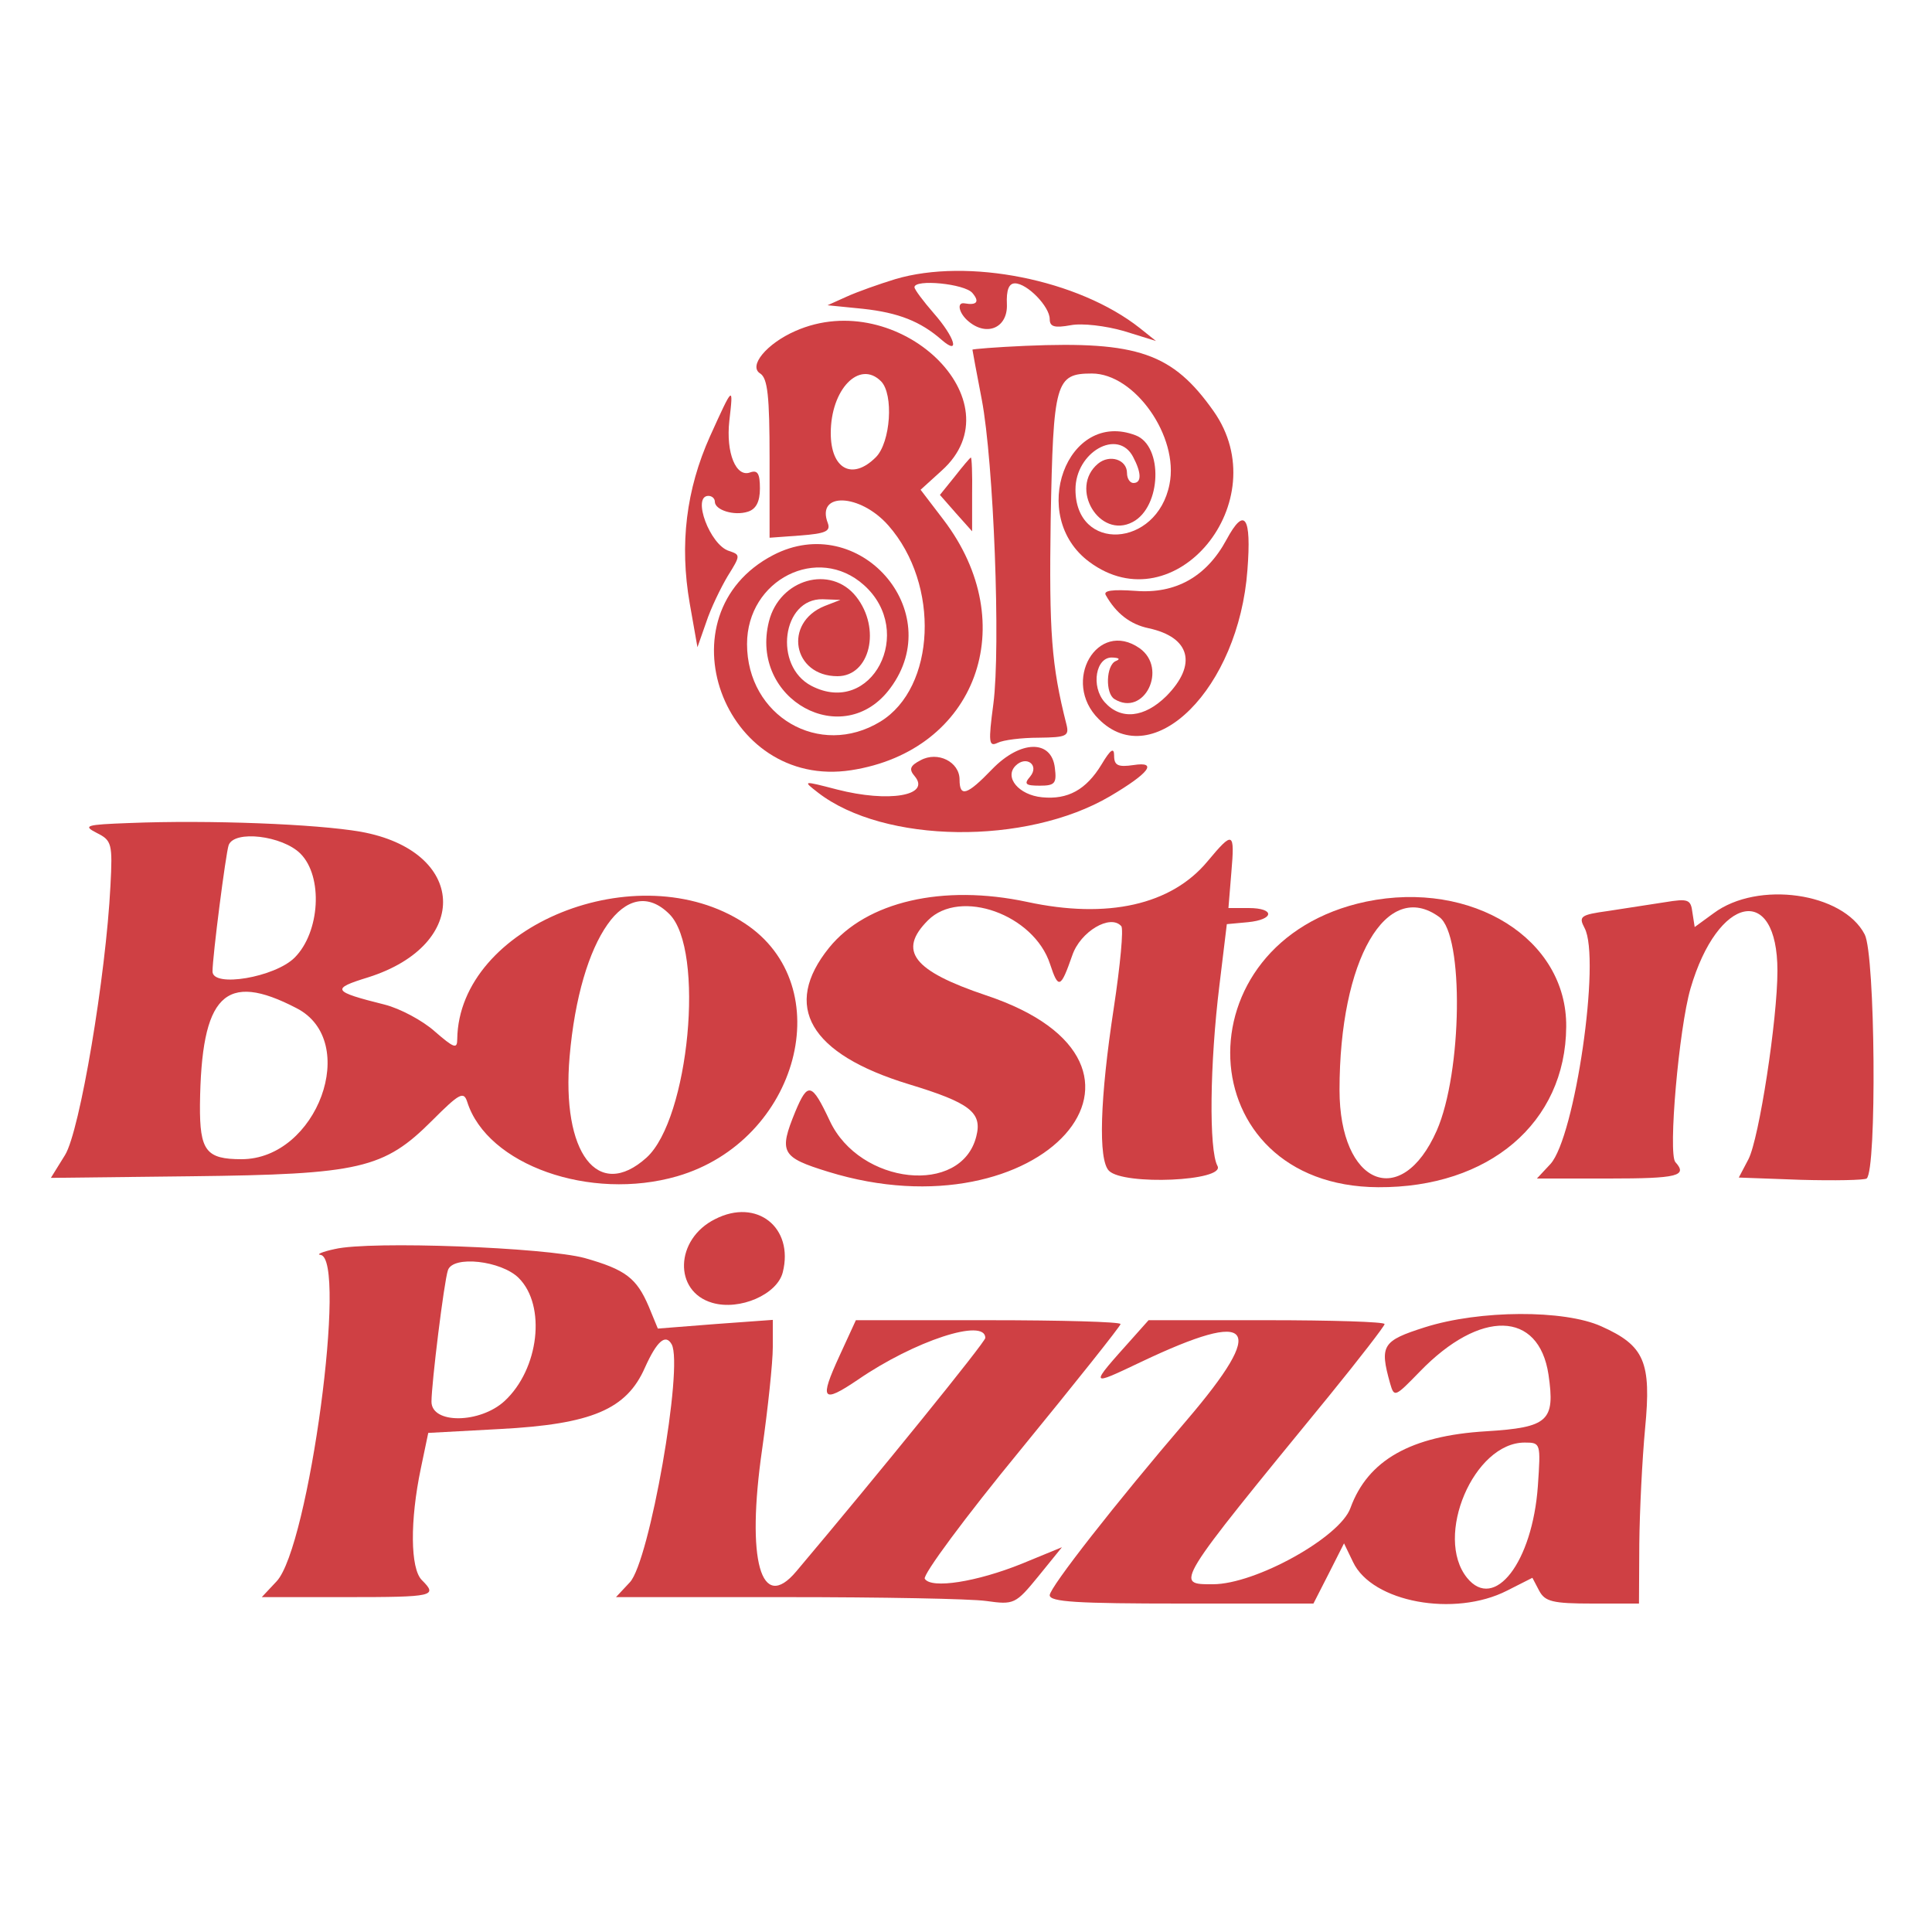
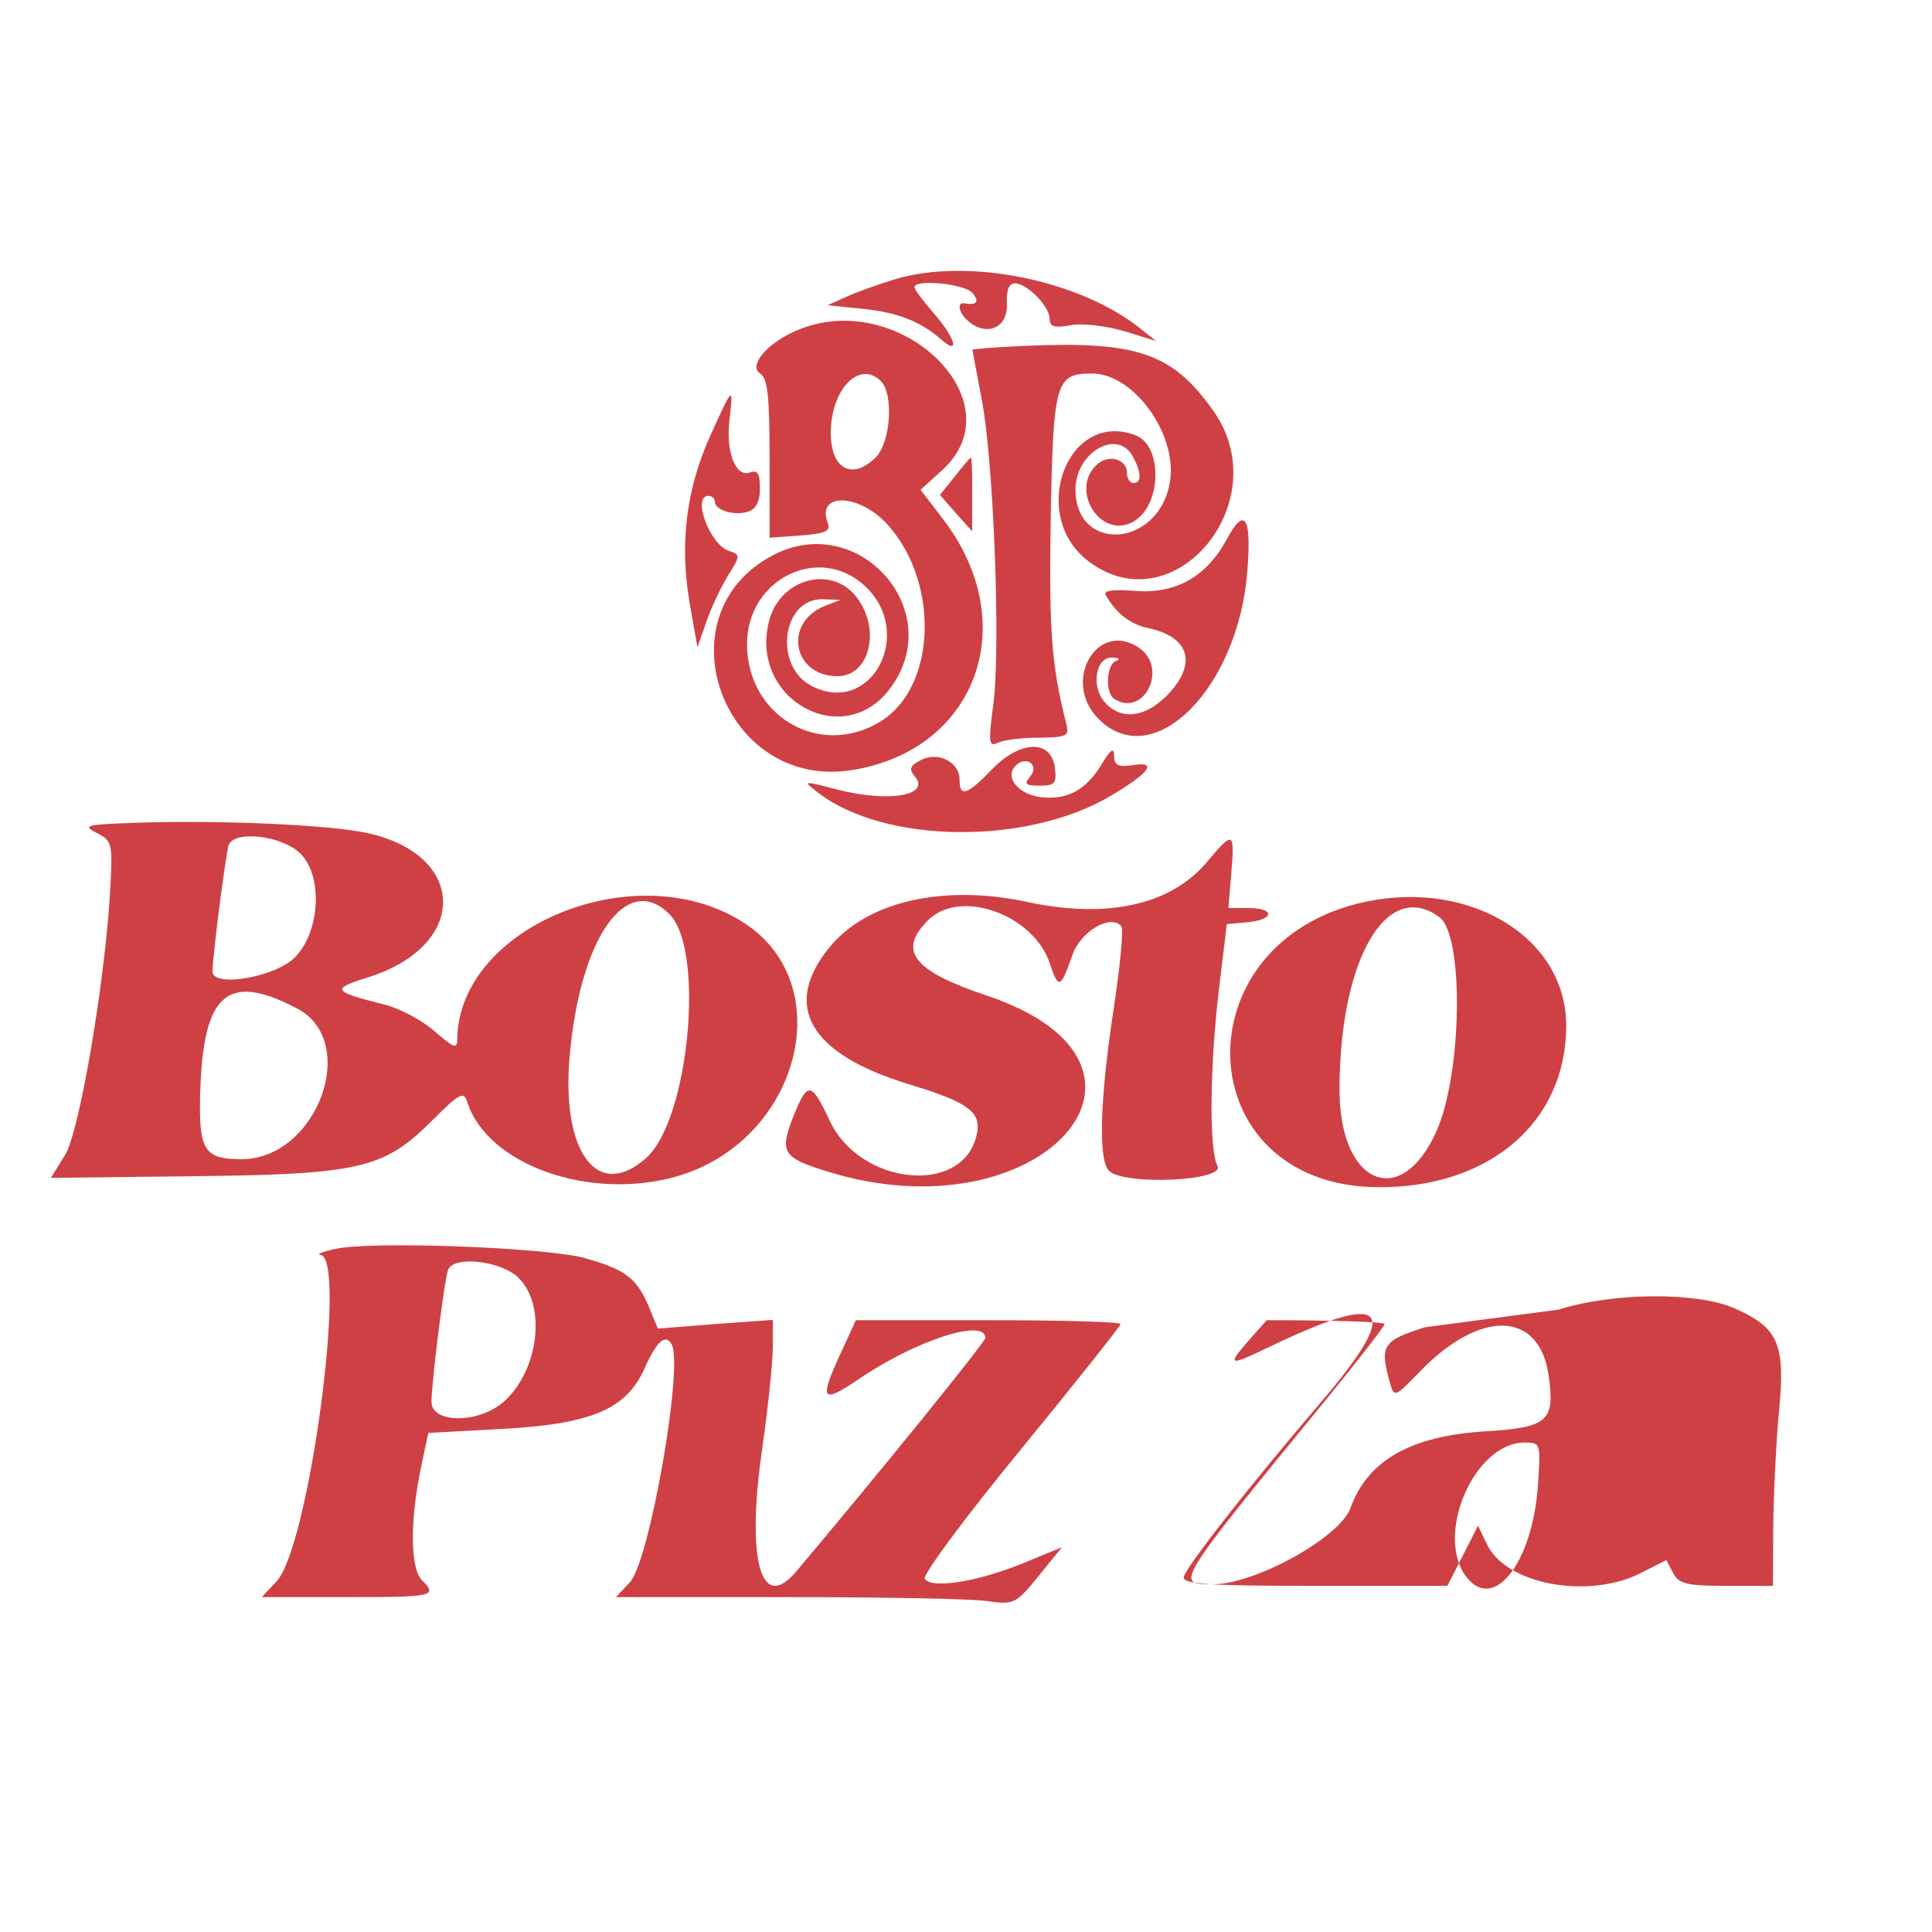
<svg xmlns="http://www.w3.org/2000/svg" version="1.0" width="300pt" height="300pt" viewBox="0 0 300 300" preserveAspectRatio="xMidYMid meet">
  <g transform="translate(0,300) scale(0.05,-0.05)" fill="#cf4044" stroke="none">
    <path d="M2780 5133 c-49 -15 -117 -39 -150 -54 l-60 -27 110 -11 c110 -12 179 -39 245 -97 58 -50 40 9 -25 83 -33 38 -60 74 -60 81 0 26 156 11 180 -18 23 -27 14 -39 -25 -32 -25 4 -17 -32 14 -57 57 -47 121 -18 118 54 -2 44 6 65 25 65 38 0 108 -72 108 -111 0 -24 15 -28 65 -19 36 7 109 -2 165 -18 l100 -31 -50 40 c-191 151 -535 219 -760 152z" />
    <path d="M2470 4972 c-89 -39 -147 -109 -109 -132 23 -15 29 -70 29 -264 l0 -246 96 7 c77 6 94 13 85 38 -38 98 100 93 188 -7 161 -183 147 -504 -25 -609 -189 -115 -414 17 -414 241 0 200 220 311 363 183 162 -145 24 -410 -163 -313 -119 62 -91 272 35 269 l55 -2 -49 -19 c-129 -52 -99 -218 40 -218 101 0 136 148 58 247 -79 100 -238 55 -271 -77 -61 -243 232 -404 377 -207 178 239 -97 552 -364 413 -353 -184 -156 -729 242 -668 389 60 534 454 287 778 l-71 93 65 59 c241 215 -135 575 -454 434z m266 -156 c40 -40 30 -190 -16 -236 -73 -73 -140 -37 -140 75 0 136 89 228 156 161z" />
    <path d="M3185 4926 c-91 -4 -165 -10 -165 -12 0 -2 13 -72 29 -155 37 -194 59 -769 36 -945 -16 -120 -14 -134 13 -121 18 9 75 16 128 16 86 1 95 5 86 41 -47 185 -54 287 -49 636 8 429 15 454 128 454 133 0 271 -196 241 -344 -39 -198 -292 -212 -292 -16 0 116 132 191 179 101 26 -49 27 -81 1 -81 -11 0 -20 14 -20 31 0 42 -54 59 -90 29 -91 -76 5 -236 108 -181 89 47 95 236 9 269 -213 82 -336 -251 -144 -393 265 -197 583 188 386 468 -127 180 -235 218 -584 203z" />
    <path d="M2205 4645 c-74 -165 -95 -335 -63 -519 l24 -136 27 77 c14 43 45 107 67 144 40 64 40 66 4 78 -59 18 -116 171 -64 171 11 0 20 -8 20 -18 0 -26 60 -45 103 -31 25 8 37 31 37 72 0 46 -7 58 -30 50 -44 -17 -76 60 -65 160 13 112 12 111 -60 -48z" />
    <path d="M2965 4520 l-46 -57 50 -57 50 -56 0 115 c1 63 -1 115 -4 114 -3 -1 -25 -27 -50 -59z" />
    <path d="M3809 4324 c-62 -115 -158 -169 -283 -159 -71 5 -100 1 -92 -13 32 -57 76 -91 133 -103 130 -28 152 -113 55 -211 -68 -67 -141 -75 -191 -19 -44 49 -28 142 24 139 21 -1 25 -5 10 -11 -30 -13 -33 -100 -4 -118 92 -57 167 95 78 158 -131 91 -244 -104 -127 -220 169 -170 435 95 462 463 13 167 -9 198 -65 94z" />
    <path d="M3081 3611 c-78 -81 -101 -88 -101 -32 0 55 -68 89 -121 60 -33 -17 -37 -28 -18 -50 50 -60 -81 -82 -241 -41 -108 28 -108 28 -59 -10 205 -158 645 -164 906 -11 122 72 150 109 73 97 -48 -7 -60 -1 -60 29 0 27 -11 20 -39 -27 -48 -79 -105 -110 -185 -102 -72 7 -118 62 -82 98 33 33 75 2 45 -34 -20 -23 -14 -28 30 -28 47 0 53 7 47 55 -10 89 -107 87 -195 -4z" />
    <path d="M401 3444 c-135 -5 -145 -8 -100 -31 46 -23 49 -33 42 -164 -14 -279 -95 -762 -141 -836 l-44 -71 436 5 c524 6 598 23 748 173 85 85 98 92 109 58 62 -196 382 -309 652 -231 378 110 506 592 209 786 -331 217 -887 -8 -892 -360 0 -32 -10 -28 -70 24 -38 34 -108 71 -155 83 -164 41 -168 49 -51 85 321 102 305 393 -24 452 -138 24 -471 37 -719 27z m532 -95 c71 -71 61 -244 -18 -323 -61 -61 -255 -94 -255 -43 0 47 41 365 50 392 17 48 167 30 223 -26z m1146 -188 c111 -111 61 -636 -71 -756 -151 -136 -265 14 -239 314 32 369 177 575 310 442z m-1158 -292 c199 -102 64 -469 -171 -469 -110 0 -130 26 -129 169 4 342 77 416 300 300z" />
    <path d="M3750 3325 c-112 -135 -310 -180 -560 -126 -262 56 -499 1 -615 -142 -147 -182 -61 -330 247 -424 191 -58 229 -88 210 -162 -46 -185 -362 -151 -455 48 -56 119 -68 122 -107 29 -52 -127 -44 -142 102 -187 661 -204 1139 332 490 548 -226 76 -275 138 -180 233 100 100 329 18 379 -136 26 -79 33 -76 69 27 25 74 118 129 152 91 8 -7 -3 -122 -23 -254 -43 -281 -49 -472 -15 -506 46 -46 362 -32 337 15 -27 49 -24 318 6 561 l23 190 65 6 c83 8 85 44 3 44 l-63 0 9 110 c11 128 6 131 -74 35z" />
    <path d="M4243 3200 c-585 -123 -553 -884 37 -887 344 -2 582 200 584 498 3 273 -292 457 -621 389z m227 -48 c77 -56 71 -483 -8 -663 -110 -249 -302 -169 -302 126 0 405 146 657 310 537z" />
-     <path d="M5170 3198 c-44 -7 -123 -19 -175 -27 -87 -12 -93 -17 -74 -53 51 -95 -30 -650 -106 -733 l-42 -45 224 0 c213 0 245 8 206 51 -23 26 11 415 47 539 85 291 270 328 270 55 0 -151 -57 -521 -90 -585 l-30 -57 192 -7 c106 -3 198 -1 205 4 32 25 27 695 -6 758 -67 130 -332 168 -469 66 l-59 -43 -7 45 c-5 41 -13 44 -86 32z" />
-     <path d="M2221 2214 c-125 -62 -130 -225 -9 -260 85 -25 202 26 219 95 35 139 -81 231 -210 165z" />
    <path d="M1040 2121 c-38 -8 -59 -17 -45 -18 85 -9 -36 -908 -136 -1014 l-46 -49 264 0 c272 0 283 3 233 53 -36 36 -37 185 -3 347 l23 110 222 12 c286 15 394 61 451 191 37 82 64 106 83 72 37 -68 -69 -675 -130 -739 l-43 -46 531 0 c292 0 570 -5 619 -12 86 -12 91 -10 162 77 l73 90 -124 -51 c-141 -57 -282 -79 -302 -47 -7 12 126 192 297 400 171 209 311 385 311 391 0 7 -185 12 -411 12 l-411 0 -51 -111 c-63 -137 -54 -149 57 -74 176 121 396 193 396 130 0 -13 -329 -419 -587 -725 -110 -131 -156 34 -106 380 18 127 33 269 33 316 l0 85 -179 -13 -178 -14 -28 68 c-38 89 -72 115 -199 151 -121 33 -666 54 -776 28z m571 -90 c86 -86 63 -283 -44 -382 -76 -70 -227 -72 -227 -2 0 56 39 373 51 408 15 47 166 30 220 -24z" />
-     <path d="M4425 1878 c-132 -42 -141 -56 -108 -174 13 -45 15 -43 93 37 187 193 369 189 399 -10 21 -144 0 -164 -194 -176 -234 -14 -367 -90 -421 -238 -32 -91 -295 -237 -427 -237 -119 0 -124 -7 359 583 96 118 174 219 174 225 0 7 -165 12 -366 12 l-367 0 -49 -55 c-137 -153 -137 -152 27 -74 350 166 392 113 141 -181 -222 -259 -426 -520 -426 -544 0 -21 85 -26 410 -26 l409 0 48 94 47 93 28 -58 c59 -125 315 -172 478 -89 l79 40 21 -40 c18 -34 42 -40 166 -40 l144 0 1 185 c1 102 9 263 18 359 20 207 -2 257 -136 317 -115 52 -378 51 -548 -3z m351 -493 c-17 -237 -135 -390 -220 -285 -103 128 21 420 179 420 50 0 50 -2 41 -135z" />
+     <path d="M4425 1878 c-132 -42 -141 -56 -108 -174 13 -45 15 -43 93 37 187 193 369 189 399 -10 21 -144 0 -164 -194 -176 -234 -14 -367 -90 -421 -238 -32 -91 -295 -237 -427 -237 -119 0 -124 -7 359 583 96 118 174 219 174 225 0 7 -165 12 -366 12 c-137 -153 -137 -152 27 -74 350 166 392 113 141 -181 -222 -259 -426 -520 -426 -544 0 -21 85 -26 410 -26 l409 0 48 94 47 93 28 -58 c59 -125 315 -172 478 -89 l79 40 21 -40 c18 -34 42 -40 166 -40 l144 0 1 185 c1 102 9 263 18 359 20 207 -2 257 -136 317 -115 52 -378 51 -548 -3z m351 -493 c-17 -237 -135 -390 -220 -285 -103 128 21 420 179 420 50 0 50 -2 41 -135z" />
  </g>
</svg>